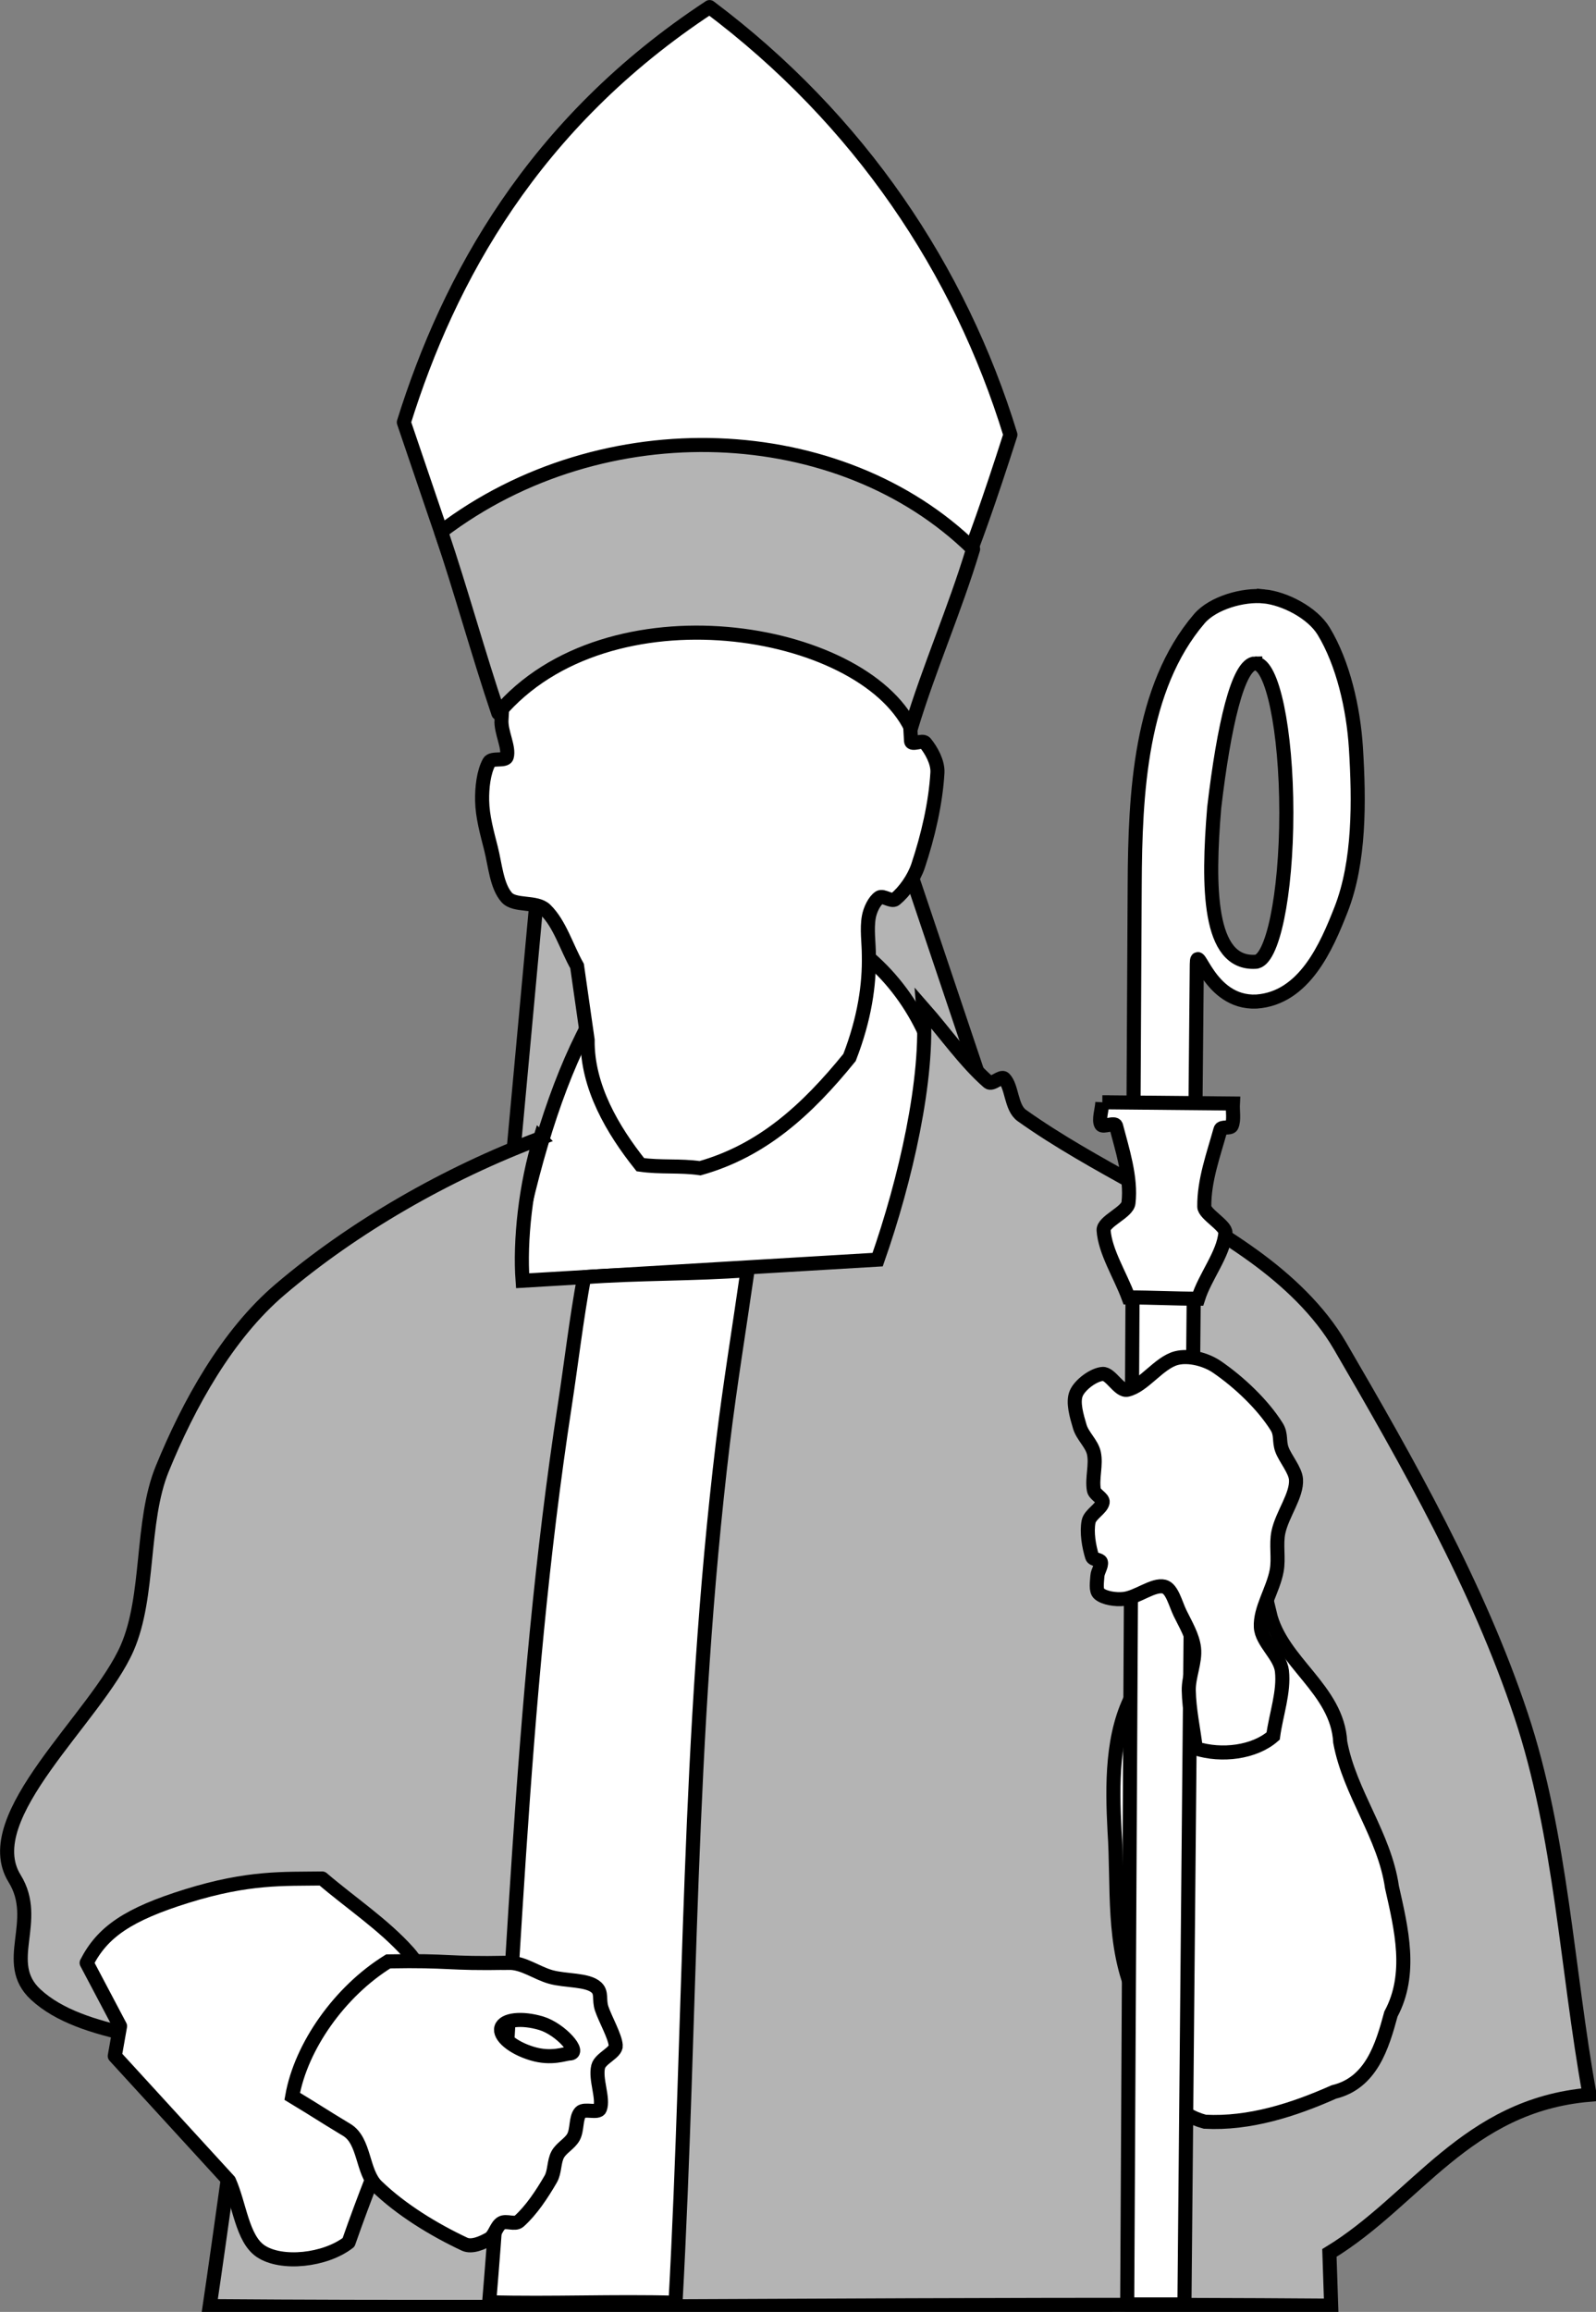
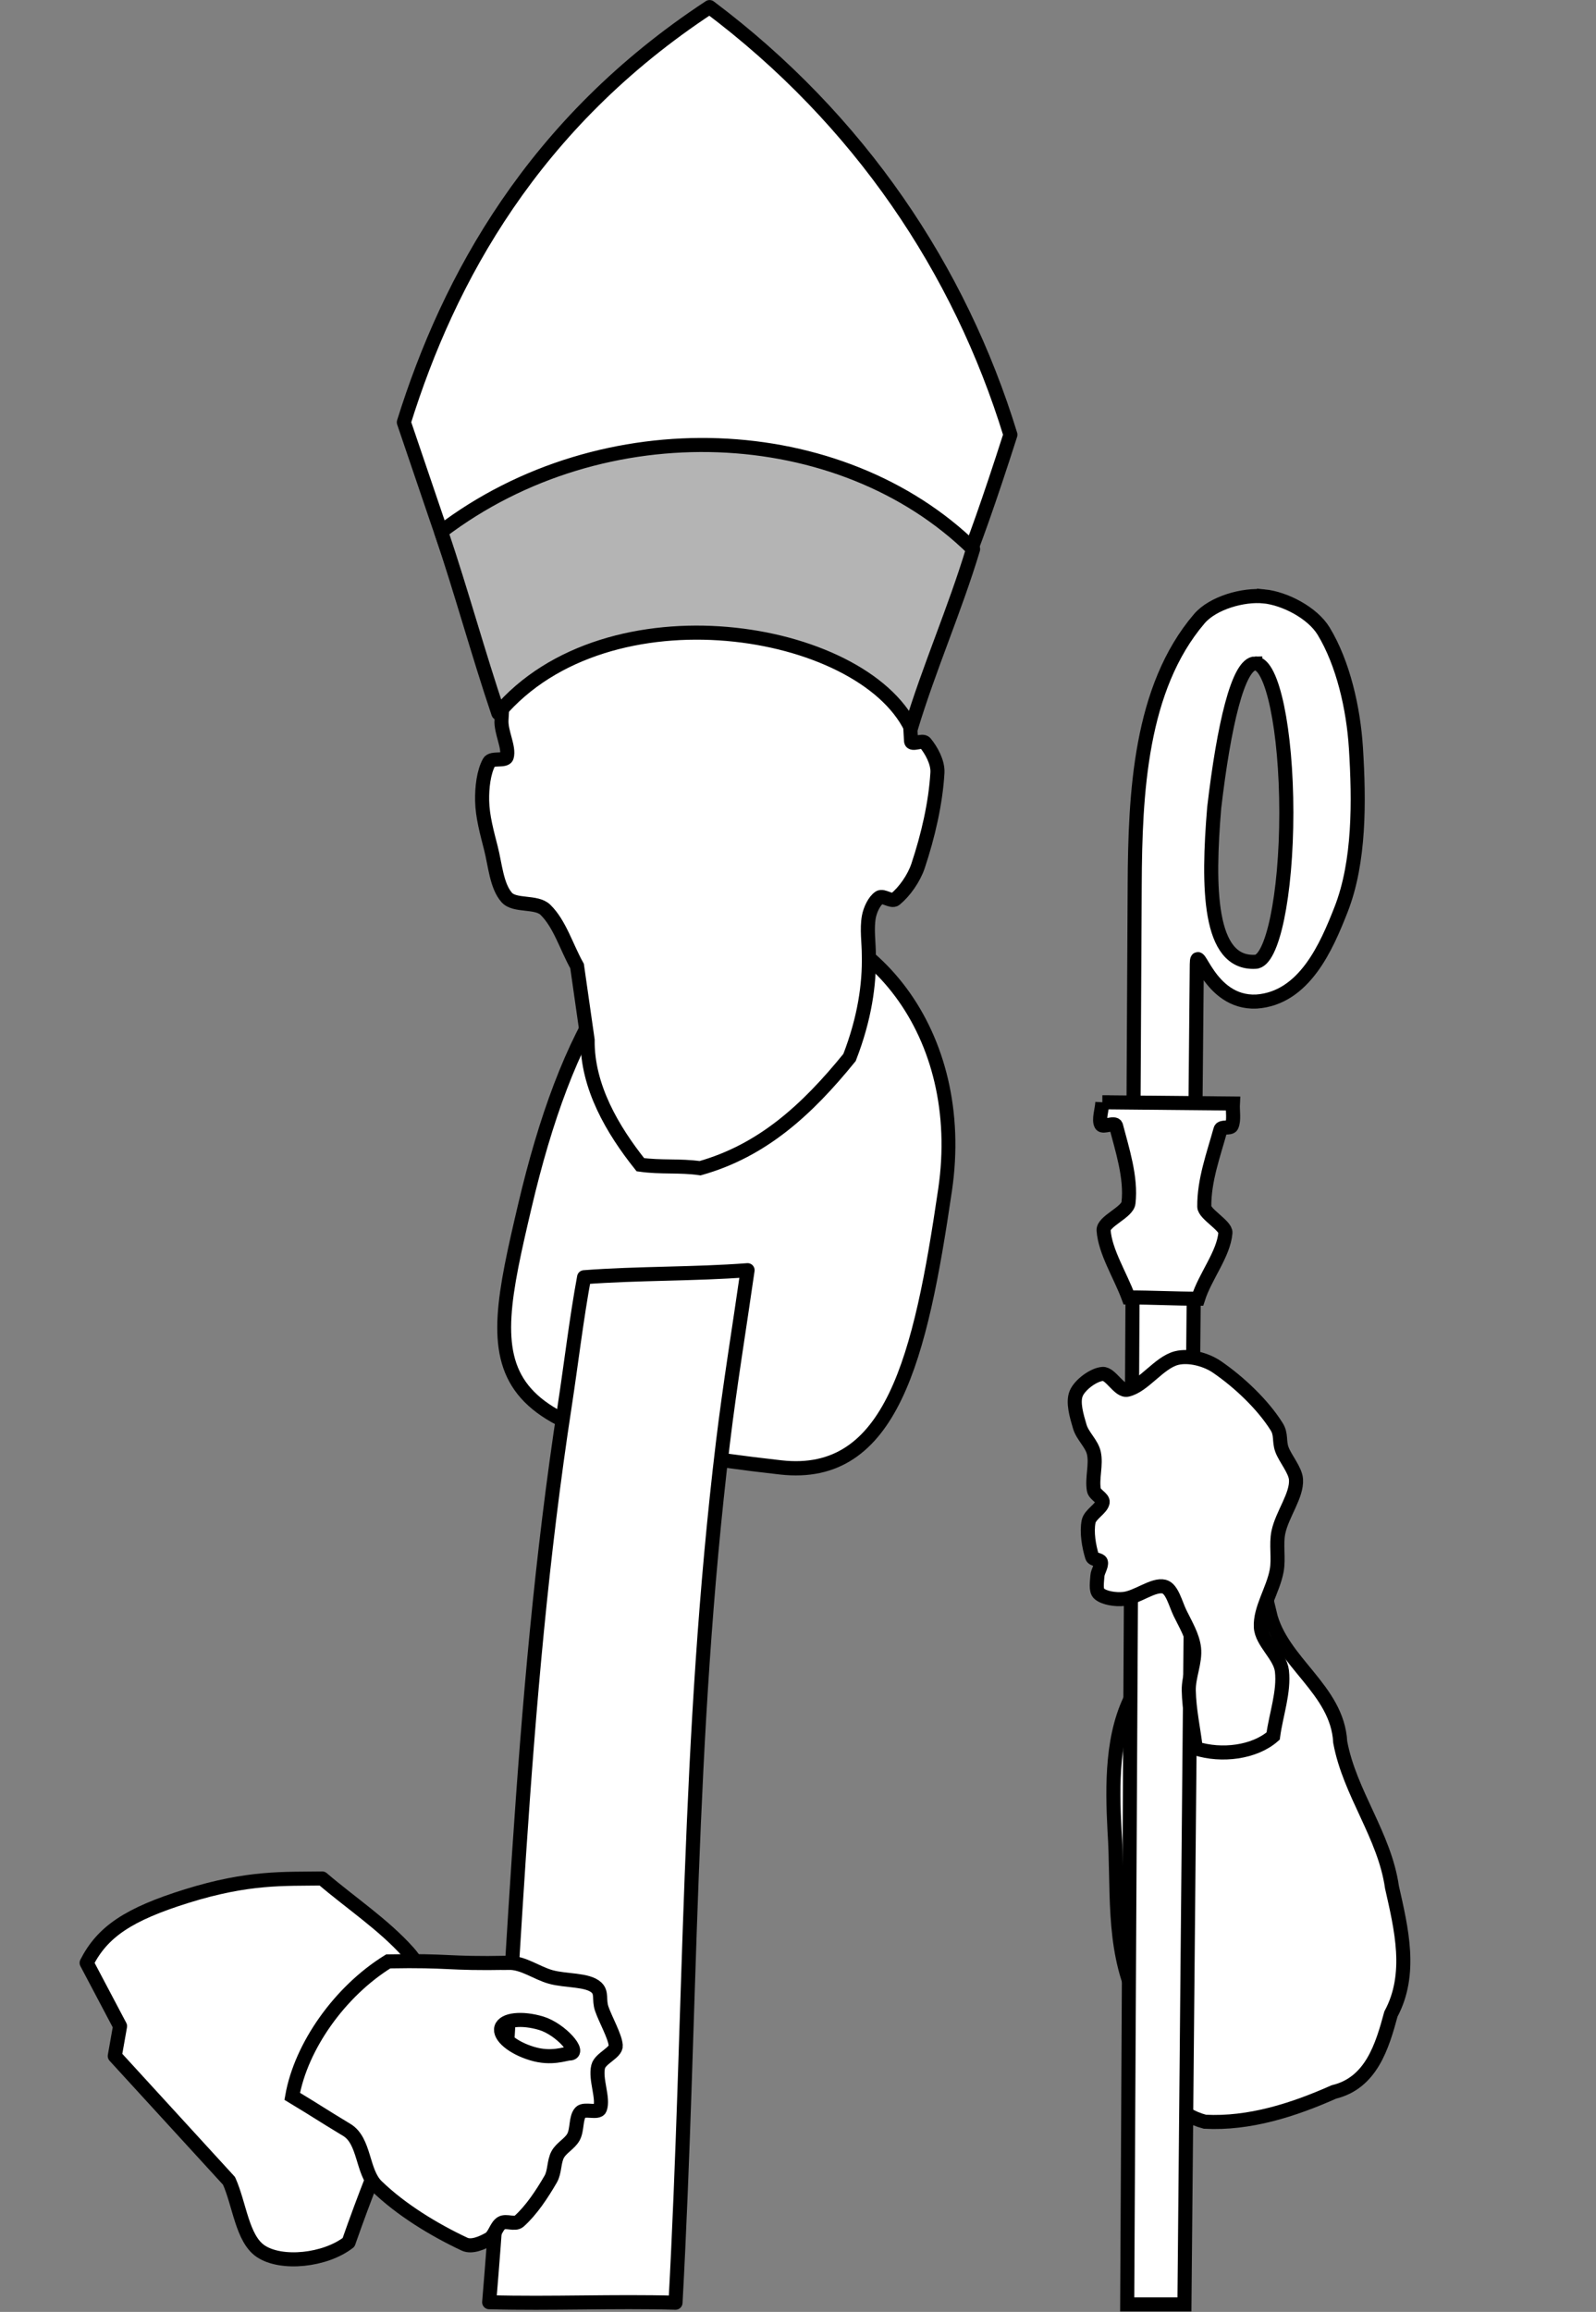
<svg xmlns="http://www.w3.org/2000/svg" xmlns:ns1="http://sodipodi.sourceforge.net/DTD/sodipodi-0.dtd" xmlns:ns2="http://www.inkscape.org/namespaces/inkscape" id="svg1" ns1:docname="bishop.svg" viewBox="0 0 567.27 821.61" ns1:version="0.32" version="1.0" ns2:output_extension="org.inkscape.output.svg.inkscape" ns2:version="0.46" ns1:docbase="/home/aj">
  <rect x="0" y="0" width="567.27" height="821.61" fill="#808080" stroke="none" />
  <ns1:namedview id="base" bordercolor="#666666" ns2:pageshadow="2" ns2:window-y="2" pagecolor="#ffffff" ns2:window-height="1000" ns2:zoom="0.61399264" ns2:window-x="2" showgrid="false" borderopacity="1.0" ns2:current-layer="svg1" ns2:cx="164.66658" ns2:cy="465.8923" ns2:window-width="1678" ns2:pageopacity="0.0" />
  <g id="g1887" transform="translate(-88.412 -113.94)">
-     <path id="path1760" style="fill-rule:evenodd;stroke:#000000;stroke-width:5.762;fill:#b4b4b4" transform="matrix(.868 0 0 .868 4.875 52.991)" d="m317.59 421.25l-14.25 154.72 198.5-50.89-41.74-124.19-142.51 20.36z" />
    <path id="path1745" style="stroke-linejoin:round;stroke:#000000;stroke-linecap:round;stroke-width:5.013;fill:#ffffff" ns1:nodetypes="cssss" transform="matrix(.983 0 0 1.012 -50.688 -14.671)" d="m483.23 544.91c-8.91 58.97-19.28 101.88-59.44 97.48-110.26-12.02-107.44-30.12-92.48-91.92 14.65-60.54 38.61-104.19 79.14-103.65 46.24 0.62 81.04 43.43 72.78 98.09z" />
    <path id="path1741" ns1:nodetypes="cssssssccccccssssssscccs" style="fill-rule:evenodd;stroke:#000000;stroke-width:5.762;fill:#ffffff" transform="matrix(.868 0 0 .868 4.875 52.991)" d="m301.59 364.97c-0.28 5.08 3.28 11.26 2.16 15.11-0.56 1.9-6.13 0.25-7.2 2.16-2.29 4.09-2.99 10.56-2.88 15.84 0.13 6.48 1.98 13.06 3.6 19.43 1.74 6.83 2.31 15.45 6.48 20.16 3.27 3.69 12.13 1.42 15.83 5.04 5.9 5.74 8.64 15.35 12.96 23.03 1.44 10.08 2.88 20.15 4.32 30.23-0.24 19.19 10.32 36.95 21.59 51.1 8.4 1.2 16.08 0.24 24.47 1.44 25.44-7.19 43.67-23.75 61.19-45.34 6.23-16.08 8.15-29.99 7.91-41.75 0-5.28-0.91-10.79 0-15.84 0.53-2.87 2.23-6.52 4.32-7.91 1.51-1.01 4.99 1.94 6.48 0.72 3.79-3.1 7.64-8.52 9.36-13.68 4.04-12.12 7.2-25.61 7.92-38.15 0.24-4.26-2.54-9.23-5.04-12.23-1.1-1.32-5.65 1.21-5.76-0.72l-2.16-38.87-84.22-33.11-79.89 37.43-1.44 25.91z" />
    <path id="path1117" ns1:nodetypes="cccccc" style="stroke-linejoin:round;fill-rule:evenodd;stroke:#000000;stroke-linecap:round;stroke-width:5.762;fill:#ffffff" transform="matrix(.868 0 0 .868 4.875 52.991)" d="m298.25 346.94c27.83-44.79 139.12-60.06 167.96 5.09 12.56-41.06 8.82 5.43 43.77-103.83-20.7-67.52-61.75-128.94-123.17-175.08-72.27 47.5-106.88 111.29-125.2 169.99 12.89 37.66 21.71 65.15 36.64 103.83z" />
    <path id="path1739" ns1:nodetypes="ccccc" style="stroke-linejoin:round;fill-rule:evenodd;stroke:#000000;stroke-linecap:round;stroke-width:5.762;fill:#b4b4b4" transform="matrix(.868 0 0 .868 4.875 52.991)" d="m276.88 287.9c66.5-50.56 163.54-46.15 217.83 7.12-7.46 24.77-17.98 48.53-25.45 73.29-20.35-41.73-124.18-59.03-168.97-6.1-8.14-24.09-15.27-50.22-23.41-74.31z" />
-     <path id="path1742" ns1:nodetypes="ccccsssssscccccsssssc" style="fill-rule:evenodd;stroke:#000000;stroke-width:5.762;fill:#b4b4b4" transform="matrix(.868 0 0 .868 4.875 52.991)" d="m317.42 536.28c-5.99 18.95-8.39 42.22-7.19 58.3 48.46-2.88 96.93-5.76 145.39-8.64 11.28-32.15 21.12-74.38 18.72-102.93 8.87 10.08 17.15 21.99 26.63 30.23 1.56 1.36 5.18-2.73 6.48-1.44 3.26 3.27 2.73 11.95 7.2 15.12 29.6 21.06 65.23 36.03 95.01 57.58 13.64 9.88 26.8 22.17 35.27 36.71 28 48.08 56.56 98.43 74.13 151.16 16.5 49.48 18.72 103.65 28.08 155.47-50.63 4.32-71.02 43.19-106.53 64.78 0.24 7.2 0.48 14.38 0.72 21.58-153.08-1.2-306.15 1.4-459.22 0.2 4.79-32.42 9.59-68.57 14.39-100.96-28.55-8.87-66.69-9.04-85.65-26.63-14.15-13.12 2.18-30.04-8.64-47.5-15.707-25.36 33.61-65.84 46.07-94.3 9.38-21.44 5.52-51.68 14.39-73.41 10.81-26.49 26.58-54.99 48.23-73.42 29.93-25.48 68.14-47.51 106.52-61.9z" />
    <path id="path1743" ns1:nodetypes="csccscc" style="stroke-linejoin:round;fill-rule:evenodd;stroke:#000000;stroke-linecap:round;stroke-width:5.762;fill:#ffffff" transform="matrix(.868 0 0 .868 4.875 52.991)" d="m335.42 593.14c-3.12 16.8-5.34 35.67-7.92 52.54-19 123.61-20.63 244.07-30.95 367.12 25.43 0.7 50.87-0.5 76.3 0.2 6.48-118.73 4.75-230.01 19.43-352.2 2.85-23.57 6.72-47.03 10.08-70.54-21.83 1.68-45.11 1.2-66.94 2.88z" />
    <path id="path1751" ns1:nodetypes="ccccccccccc" style="fill-rule:evenodd;stroke:#000000;stroke-width:5.762;fill:#ffffff" transform="matrix(.868 0 0 .868 4.875 52.991)" d="m616.13 730.62c4.73 20.23 27.77 31.12 28.91 52.87 3.9 20.94 18.15 38.13 21.19 59.39 3.85 17.05 8.38 35.54-0.42 51.92-3.57 13.17-8.04 28.23-23.38 31.91-16.5 7.34-34.62 13.17-52.81 12.19-22.7-5.97-22.16-32.79-28.4-50.84-9.76-21.52-7.03-45.43-8.6-68.35-0.95-18.5-1.29-40.05 7.86-56.46 8.06-16.46 16.51-25.07 29.35-29.14 9.49-1.67 22.58-3.18 26.3-3.49z" />
    <path id="path1747" ns1:nodetypes="cccccccccccccccc" style="fill-rule:evenodd;stroke:#000000;stroke-width:5.762;fill:#ffffff" transform="matrix(.868 0 0 .868 4.875 52.991)" d="m613.81 314.38c-8.44-0.85-20.86 2.6-26.47 9.15-24.29 28.44-26.27 71.55-26.46 108.91l-3.07 581.26h23.44l5.06-548.67c0.09-9.6 4.64 16.15 24.44 15.25 19.67-1.39 28.72-22.6 34.63-37.66 7.66-19.55 7.45-44.4 6.09-66.15-1.02-16.25-5.22-34.66-13.22-47.85-4.56-7.51-15.91-13.39-24.44-14.24zm-3.56 27.46c7.02 0 12.72 27.38 12.72 61.1 0 33.71-5.7 61.06-12.72 61.06-19.24 1.02-19.52-30.6-16.81-63.12 3.92-33.49 9.79-59.04 16.81-59.04z" />
    <path id="path1744" ns1:nodetypes="ccssssssssssssssssssssssssssc" style="fill-rule:evenodd;stroke:#000000;stroke-width:5.762;fill:#ffffff" transform="matrix(.868 0 0 .868 4.875 52.991)" d="m585.9 786.04c10.56 3.36 24 1.68 31.67-5.04 1.2-8.87 4.57-18.09 3.6-26.63-0.71-6.34-8.31-11.77-8.63-17.99-0.4-7.46 5.03-15.24 6.47-23.04 0.96-5.16-0.36-10.71 0.72-15.83 1.56-7.36 7.66-15.07 7.2-21.59-0.26-3.8-4.39-8.51-5.76-12.24-1.27-3.47-0.14-6.15-2.16-9.36-5.66-9.02-15.29-18.19-24.47-24.47-4.49-3.08-11.49-4.89-16.55-3.6-7.17 1.83-13.44 11.52-20.16 12.96-3.36 0.72-6.79-6.71-10.07-6.48-3.68 0.25-9.26 4.37-10.8 7.92-1.58 3.64 0.17 9.36 1.44 13.67 1.13 3.84 4.9 6.93 5.76 10.8 1.06 4.77-0.85 10.35 0 15.11 0.34 1.96 3.87 3.37 3.6 5.04-0.45 2.65-5.18 4.92-5.76 7.92-0.86 4.44 0.13 10.12 1.44 14.4 0.37 1.24 3.3 1.06 3.6 2.16 0.42 1.54-1.34 3.81-1.44 5.75-0.14 2.38-0.77 5.91 0.72 7.2 2.11 1.83 6.76 2.52 10.07 2.16 5.57-0.6 12.11-6.15 16.56-5.04 3.23 0.81 4.65 7.04 6.48 10.8 2.25 4.63 5.19 9.42 5.75 14.39 0.64 5.59-2.26 11.52-2.16 17.28 0.14 7.92 1.92 15.83 2.88 23.75z" />
    <path id="path1756" ns1:nodetypes="ccccsccsczc" style="stroke-linejoin:round;fill-rule:evenodd;stroke:#000000;stroke-linecap:round;stroke-width:5.762;fill:#ffffff" transform="matrix(.868 0 0 .868 4.875 52.991)" d="m131.72 873.86c4.56 8.63 9.12 17.27 13.68 25.91-0.72 4.08-1.44 8.16-2.16 12.23 15.59 17.04 31.19 34.07 46.78 51.11 4.32 9.6 5.39 23.7 12.96 28.79 8.5 5.71 26.39 3.84 35.99-3.6 13.43-38.39 24.71-60.94 37.43-95.01-4.32-7.92-7.04-17.13-12.96-23.75-10.16-11.37-23.51-20.16-35.27-30.23-15.59 0.24-29.99-0.72-55.42 7.19-23.92 7.45-34.55 14.64-41.03 27.36z" />
    <path id="path1757" ns1:nodetypes="ccccccccccccccccccccccsccc" style="fill-rule:evenodd;stroke:#000000;stroke-width:5.762;fill:#ffffff" transform="matrix(.868 0 0 .868 4.875 52.991)" d="m304.47 873.84c-25.92 0.48-23.33-1.07-49.25-0.59-19.89 12.31-35.71 34.8-39.32 55.25 11.52 6.96 10.83 6.79 22.35 13.75 7.44 4.5 6.19 17.15 12.25 23.03 10.02 9.72 23.58 17.94 35.97 23.75 2.96 1.39 7.29-0.55 10.09-2.15 2.24-1.28 2.87-5.23 5.03-6.5 1.91-1.13 5.51 0.78 7.19-0.72 5.03-4.5 9.42-11.15 12.97-17.28 1.72-2.98 1.25-7.07 2.87-10.07 1.5-2.76 4.98-4.42 6.47-7.19 1.62-2.99 0.84-7.92 2.88-10.09 1.56-1.67 7.17 0.55 7.94-1.44 1.63-4.25-2.03-12.04-0.72-17.28 0.85-3.4 7.4-5.68 7.19-8.62-0.27-3.77-4.33-10.85-5.76-15.13-1.21-3.64 0.19-6.47-2.15-8.62-3.66-3.37-12.56-2.59-18.72-4.32-5.84-1.63-11.21-5.89-17.28-5.78zm2.62 23.5c2.96-0.33 6.79 0.05 10.79 1.25 7.98 2.42 16.62 12.3 11.57 12.38-1.85 0.03-7.34 2.44-15.33 0.03-7.98-2.41-13.62-7.14-12.59-10.56 0.52-1.71 2.61-2.77 5.56-3.1z" />
    <path id="path1761" ns1:nodetypes="ccssssccssssc" style="fill-rule:evenodd;stroke:#000000;stroke-width:5.762;fill:#ffffff" transform="matrix(.868 0 0 .868 4.875 52.991)" d="m547.64 521.51c17.82 0.17 35.63 0.34 53.45 0.51-0.17 3.06 0.6 6.83-0.51 9.16-0.59 1.23-4.18 0.07-4.58 1.53-2.83 10.25-6.75 20.81-6.62 31.56 0.04 2.99 8.9 7.79 8.65 10.68-0.76 8.82-8.31 17.82-11.19 26.98-9.84 0-18.67-0.51-28.51-0.51-3.39-9.16-9.58-18.76-10.18-27.48-0.25-3.67 9.72-7.34 10.18-11.2 1.24-10.39-2.65-22.11-5.09-31.56-0.45-1.74-5.36 0.79-6.1-0.51-1.12-1.93 0.34-6.1 0.5-9.16z" />
  </g>
</svg>